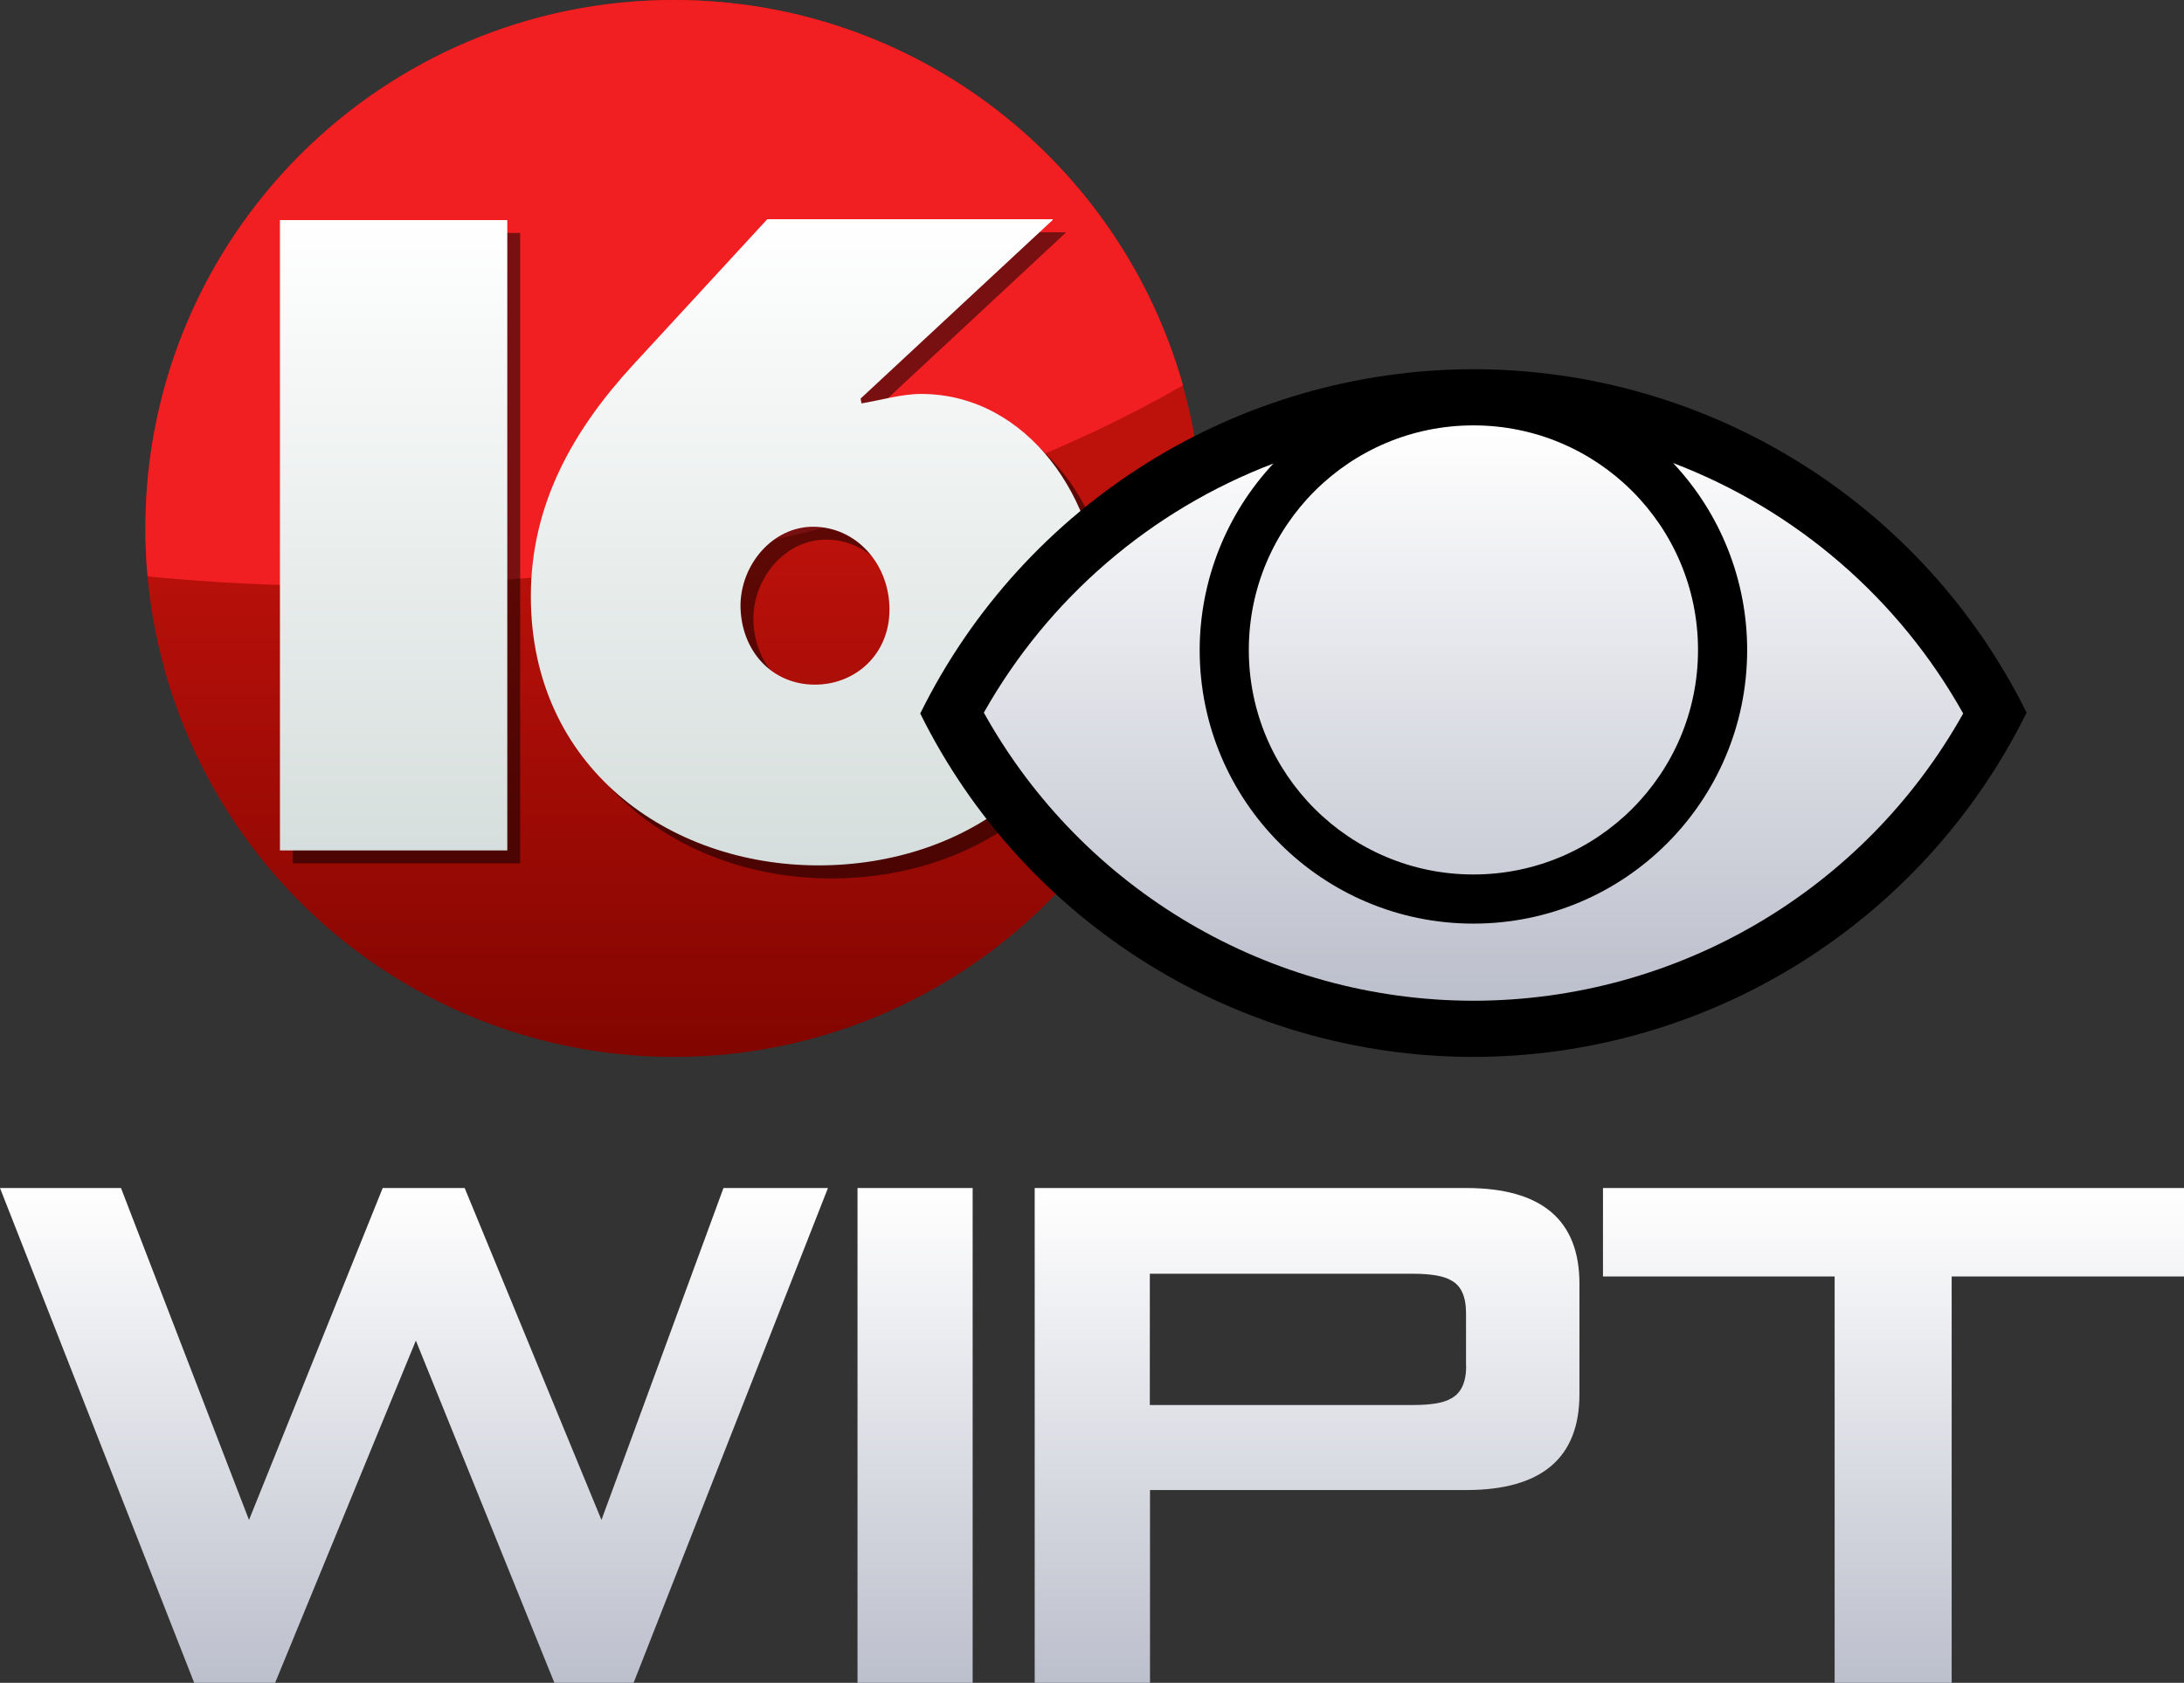
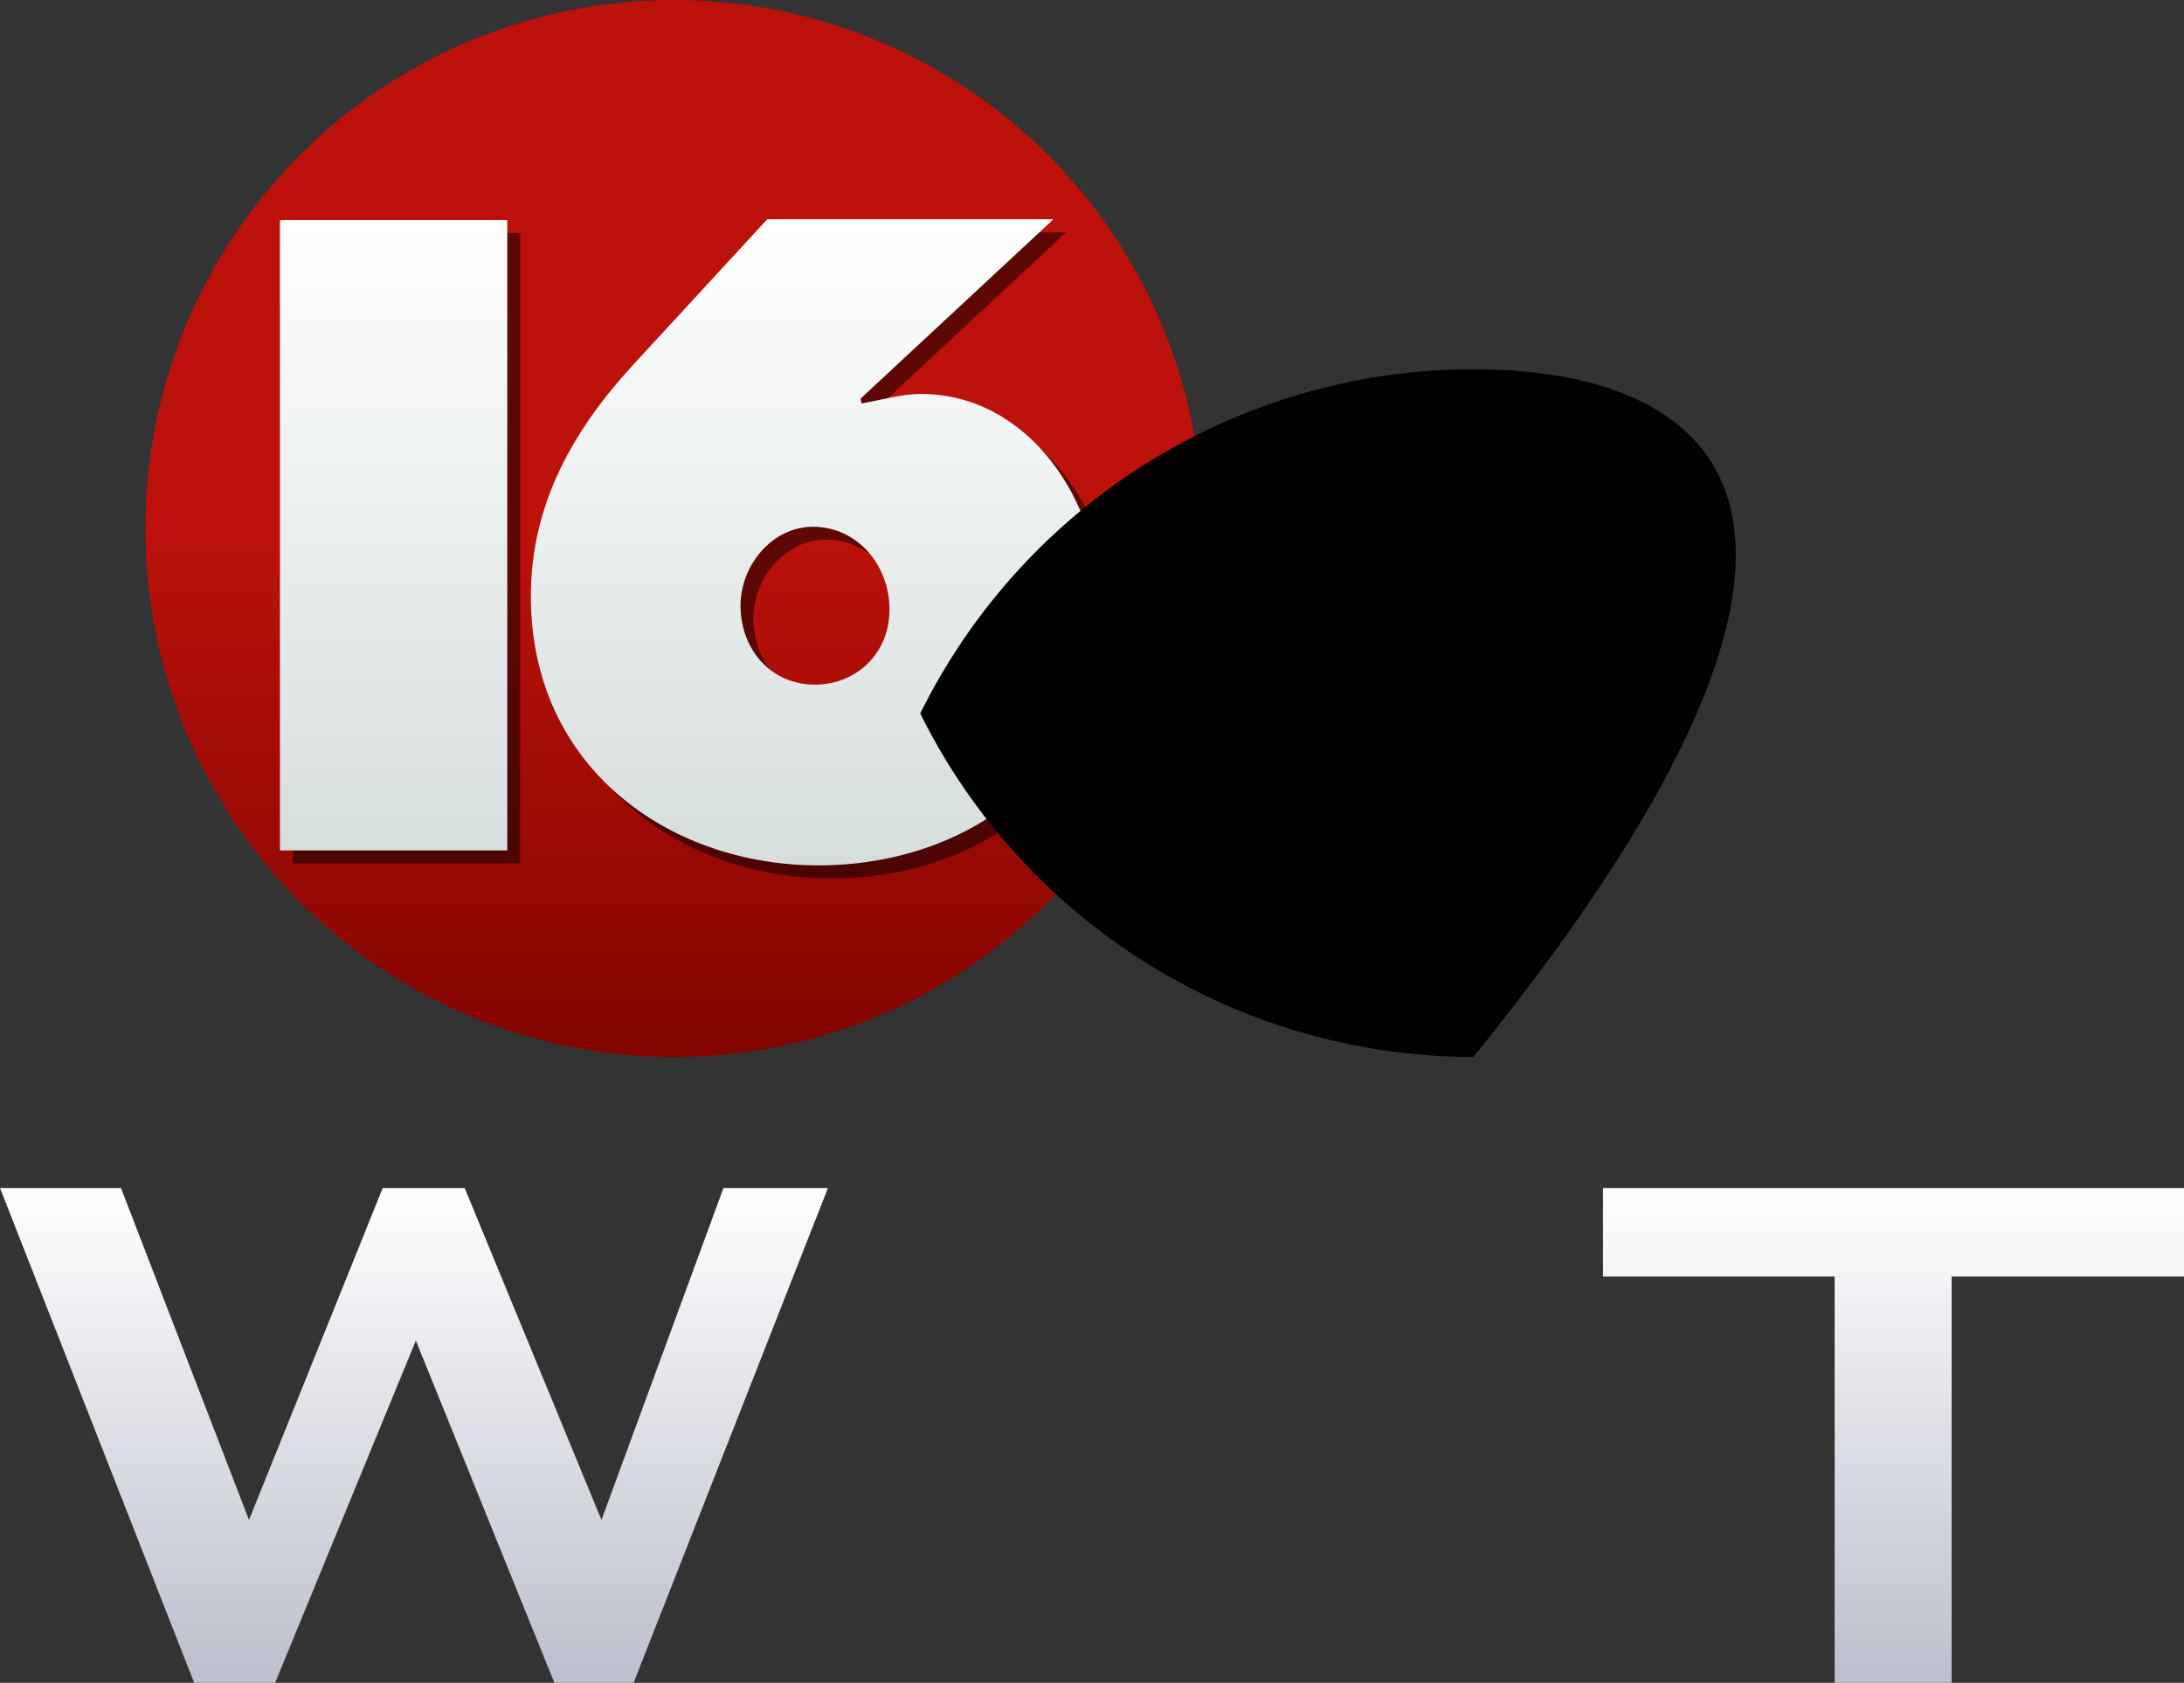
<svg xmlns="http://www.w3.org/2000/svg" version="1.1" id="Layer_1" x="0px" y="0px" viewBox="0 0 1270.9 979.5" style="enable-background:new 0 0 1270.9 979.5;" xml:space="preserve">
  <rect x="0" y="0" width="1270.9" height="979.5" fill="#333333" stroke="none" />
  <style type="text/css">
	.st0{fill:url(#SVGID_1_);}
	.st1{fill:url(#SVGID_00000015349599672634990990000001469662792250939038_);}
	.st2{fill:url(#SVGID_00000100356107105471116050000001319147673948854696_);}
	.st3{fill:url(#SVGID_00000037665535749291948340000000216112646347527074_);}
	.st4{fill:#F11F22;}
	.st5{opacity:0.5;enable-background:new    ;}
	.st6{fill:url(#SVGID_00000143608639801158015800000015400850729414353854_);}
	.st7{fill-rule:evenodd;clip-rule:evenodd;}
	.st8{fill-rule:evenodd;clip-rule:evenodd;fill:url(#SVGID_00000087412429194076762930000012275314985568234674_);}
	.st9{fill:url(#SVGID_00000020384963430733066440000015558843931506277013_);}
</style>
  <linearGradient id="SVGID_1_" gradientUnits="userSpaceOnUse" x1="240.9" y1="765.5" x2="240.9" y2="477.5" gradientTransform="matrix(1 0 0 1 0 214)">
    <stop offset="0" style="stop-color:#BCBFCC" />
    <stop offset="1" style="stop-color:#FFFFFF" />
  </linearGradient>
  <polygon class="st0" points="421,691.5 350,884.7 270.4,691.5 222.7,691.5 144.9,884.7 70.4,691.5 0,691.5 113,979.5 160.1,979.5   242,780.3 322.6,979.5 368.7,979.5 481.8,691.5 " />
  <linearGradient id="SVGID_00000093860998658026937470000015334311216820924338_" gradientUnits="userSpaceOnUse" x1="760.609" y1="765.5" x2="760.609" y2="477.5" gradientTransform="matrix(1 0 0 1 0 214)">
    <stop offset="0" style="stop-color:#BCBFCC" />
    <stop offset="1" style="stop-color:#FFFFFF" />
  </linearGradient>
-   <path style="fill:url(#SVGID_00000093860998658026937470000015334311216820924338_);" d="M853.2,691.5H602.1v288h67.1V867.3h184  c43.9,0,65.9-18.7,65.9-55.8v-64.3C919.1,710.2,897.2,691.5,853.2,691.5z M853.2,794.9c0,9.6-2.9,15.9-8.6,19  c-4.2,2.6-11.6,3.9-22.1,3.9H669.1v-76.4h153.3c10.5,0,18.1,1.4,22.1,3.9c5.7,3,8.6,9.3,8.6,19V795L853.2,794.9L853.2,794.9  L853.2,794.9z" />
  <linearGradient id="SVGID_00000152950542645276006720000008441961177007784382_" gradientUnits="userSpaceOnUse" x1="1101.9" y1="765.5" x2="1101.9" y2="477.5" gradientTransform="matrix(1 0 0 1 0 214)">
    <stop offset="0" style="stop-color:#BCBFCC" />
    <stop offset="1" style="stop-color:#FFFFFF" />
  </linearGradient>
  <polygon style="fill:url(#SVGID_00000152950542645276006720000008441961177007784382_);" points="932.8,691.5 932.8,743 1067.6,743   1067.6,979.5 1135.7,979.5 1135.7,743 1270.9,743 1270.9,691.5 " />
  <linearGradient id="SVGID_00000036240271873806907930000015111812323288228528_" gradientUnits="userSpaceOnUse" x1="392.184" y1="401.2" x2="392.184" y2="-214" gradientTransform="matrix(1 0 0 1 0 214)">
    <stop offset="0" style="stop-color:#820500" />
    <stop offset="0.5" style="stop-color:#BD110B" />
  </linearGradient>
  <circle style="fill:url(#SVGID_00000036240271873806907930000015111812323288228528_);" cx="392.2" cy="307.6" r="307.6" />
-   <path class="st4" d="M392.2,0C222.3,0,84.6,137.7,84.6,307.6c0,9.4,0.4,18.7,1.3,27.9c37.6,3.7,76.3,5.6,115.7,5.6  c189.3,0,361-44.5,486.8-116.8C652,94.9,533.1,0,392.2,0z" />
  <path class="st5" d="M170.4,135.6h132.3v366.9H170.4L170.4,135.6L170.4,135.6z" />
  <path class="st5" d="M620,135.6l-111.7,104l0.5,2.8c11.6-1.9,23.2-5.5,34.7-5.5c62,0,104.2,61.9,104.2,123.6  c0,97.7-78.8,150.8-163.9,150.8c-87,0-167.4-57-167.4-156.6c0-54,25-97.1,59.3-134.5l78.3-85h166.1L620,135.6L620,135.6L620,135.6z   M481.7,406c23.6,0,43.4-17.6,43.4-43.7c0-26.5-19.3-48.2-44.5-48.2c-23.6,0-42.2,22.2-42.2,46.1C438.7,386.4,456.7,406,481.7,406z" />
  <linearGradient id="SVGID_00000049922565112479971190000017047318464246269355_" gradientUnits="userSpaceOnUse" x1="401.534" y1="289.7" x2="401.534" y2="-86.4" gradientTransform="matrix(1 0 0 1 0 214)">
    <stop offset="0" style="stop-color:#D5DEDC" />
    <stop offset="1" style="stop-color:#FFFFFF" />
  </linearGradient>
  <path style="fill:url(#SVGID_00000049922565112479971190000017047318464246269355_);" d="M162.9,128.1h132.3V495H162.9L162.9,128.1  L162.9,128.1z M612.5,128.1L500.8,232l0.5,2.8c11.6-1.9,23.2-5.5,34.7-5.5c62,0,104.2,61.9,104.2,123.6  c0,97.7-78.8,150.8-163.9,150.8c-87,0-167.4-57-167.4-156.6c0-54,25-97.1,59.3-134.5l78.3-85h166.1L612.5,128.1L612.5,128.1z   M474.2,398.5c23.6,0,43.4-17.6,43.4-43.7c0-26.5-19.3-48.2-44.5-48.2c-23.6,0-42.2,22.2-42.2,46.1  C431.2,378.9,449.2,398.5,474.2,398.5z" />
-   <path class="st7" d="M857.4,214.9c-136.7,0.2-261.4,77.9-321.9,200.4c60.6,122.3,185.3,199.8,321.9,199.9  c136.7-0.2,261.4-77.9,321.9-200.4C1118.7,292.4,993.9,215,857.4,214.9z" />
+   <path class="st7" d="M857.4,214.9c-136.7,0.2-261.4,77.9-321.9,200.4c60.6,122.3,185.3,199.8,321.9,199.9  C1118.7,292.4,993.9,215,857.4,214.9z" />
  <linearGradient id="SVGID_00000067222110023690602750000004710903729122108317_" gradientUnits="userSpaceOnUse" x1="857.383" y1="582.508" x2="857.383" y2="247.6">
    <stop offset="0" style="stop-color:#BCBFCC" />
    <stop offset="1" style="stop-color:#FFFFFF" />
  </linearGradient>
-   <path style="fill-rule:evenodd;clip-rule:evenodd;fill:url(#SVGID_00000067222110023690602750000004710903729122108317_);" d="  M857.4,247.6c72.2,0,130.7,58.5,130.7,130.7S929.6,509,857.4,509s-130.7-58.5-130.7-130.7S785.2,247.6,857.4,247.6z M973.6,269.5  c27.7,29.5,43.1,68.4,43.1,108.8c0,88-71.3,159.3-159.3,159.3l0,0c-88,0-159.3-71.3-159.3-159.3c0.1-40.3,15.4-79,42.9-108.5  c-71.4,27.2-131,78.5-168.5,145C630,518.2,739,582.4,857.4,582.5c118.3-0.1,227.3-64,285-167.2C1105,348.4,1045.2,296.8,973.6,269.5  z" />
  <linearGradient id="SVGID_00000041992082907912118020000001776181059504381627_" gradientUnits="userSpaceOnUse" x1="532.51" y1="0.5" x2="532.51" y2="288.5" gradientTransform="matrix(1 0 0 -1 0 980)">
    <stop offset="0" style="stop-color:#BCBFCC" />
    <stop offset="1" style="stop-color:#FFFFFF" />
  </linearGradient>
-   <rect x="499" y="691.5" style="fill:url(#SVGID_00000041992082907912118020000001776181059504381627_);" width="67" height="288" />
</svg>